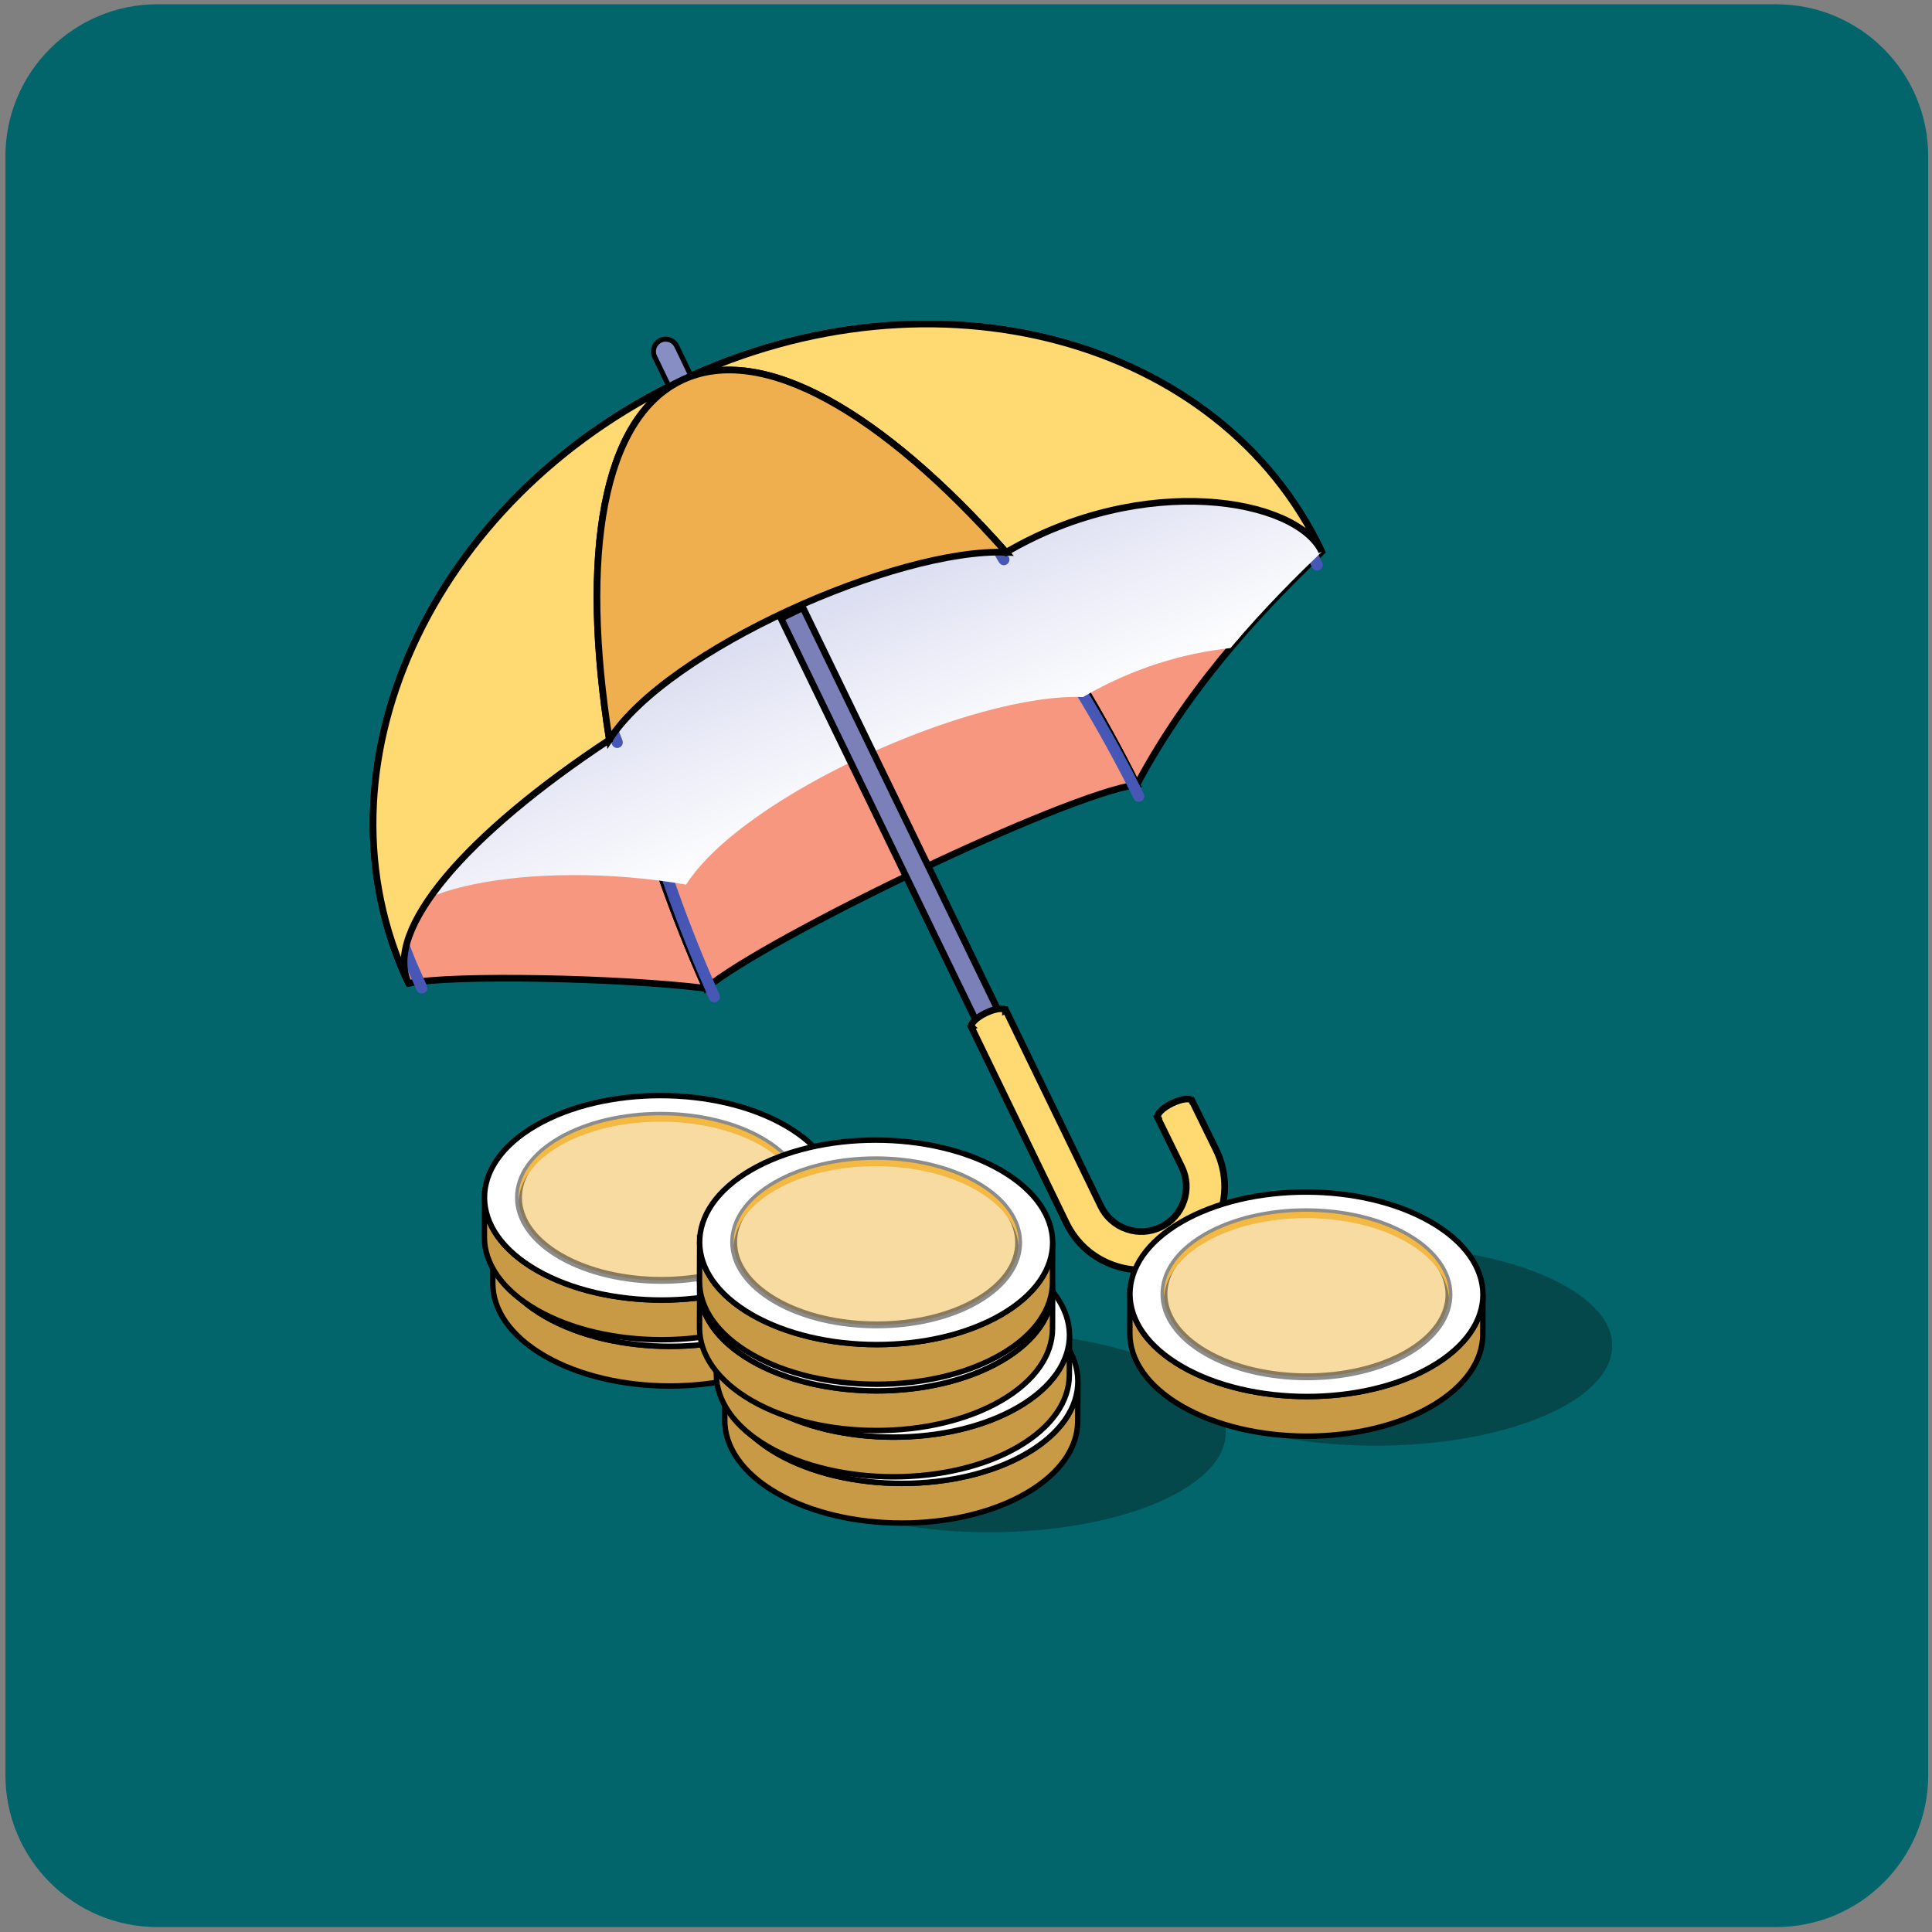
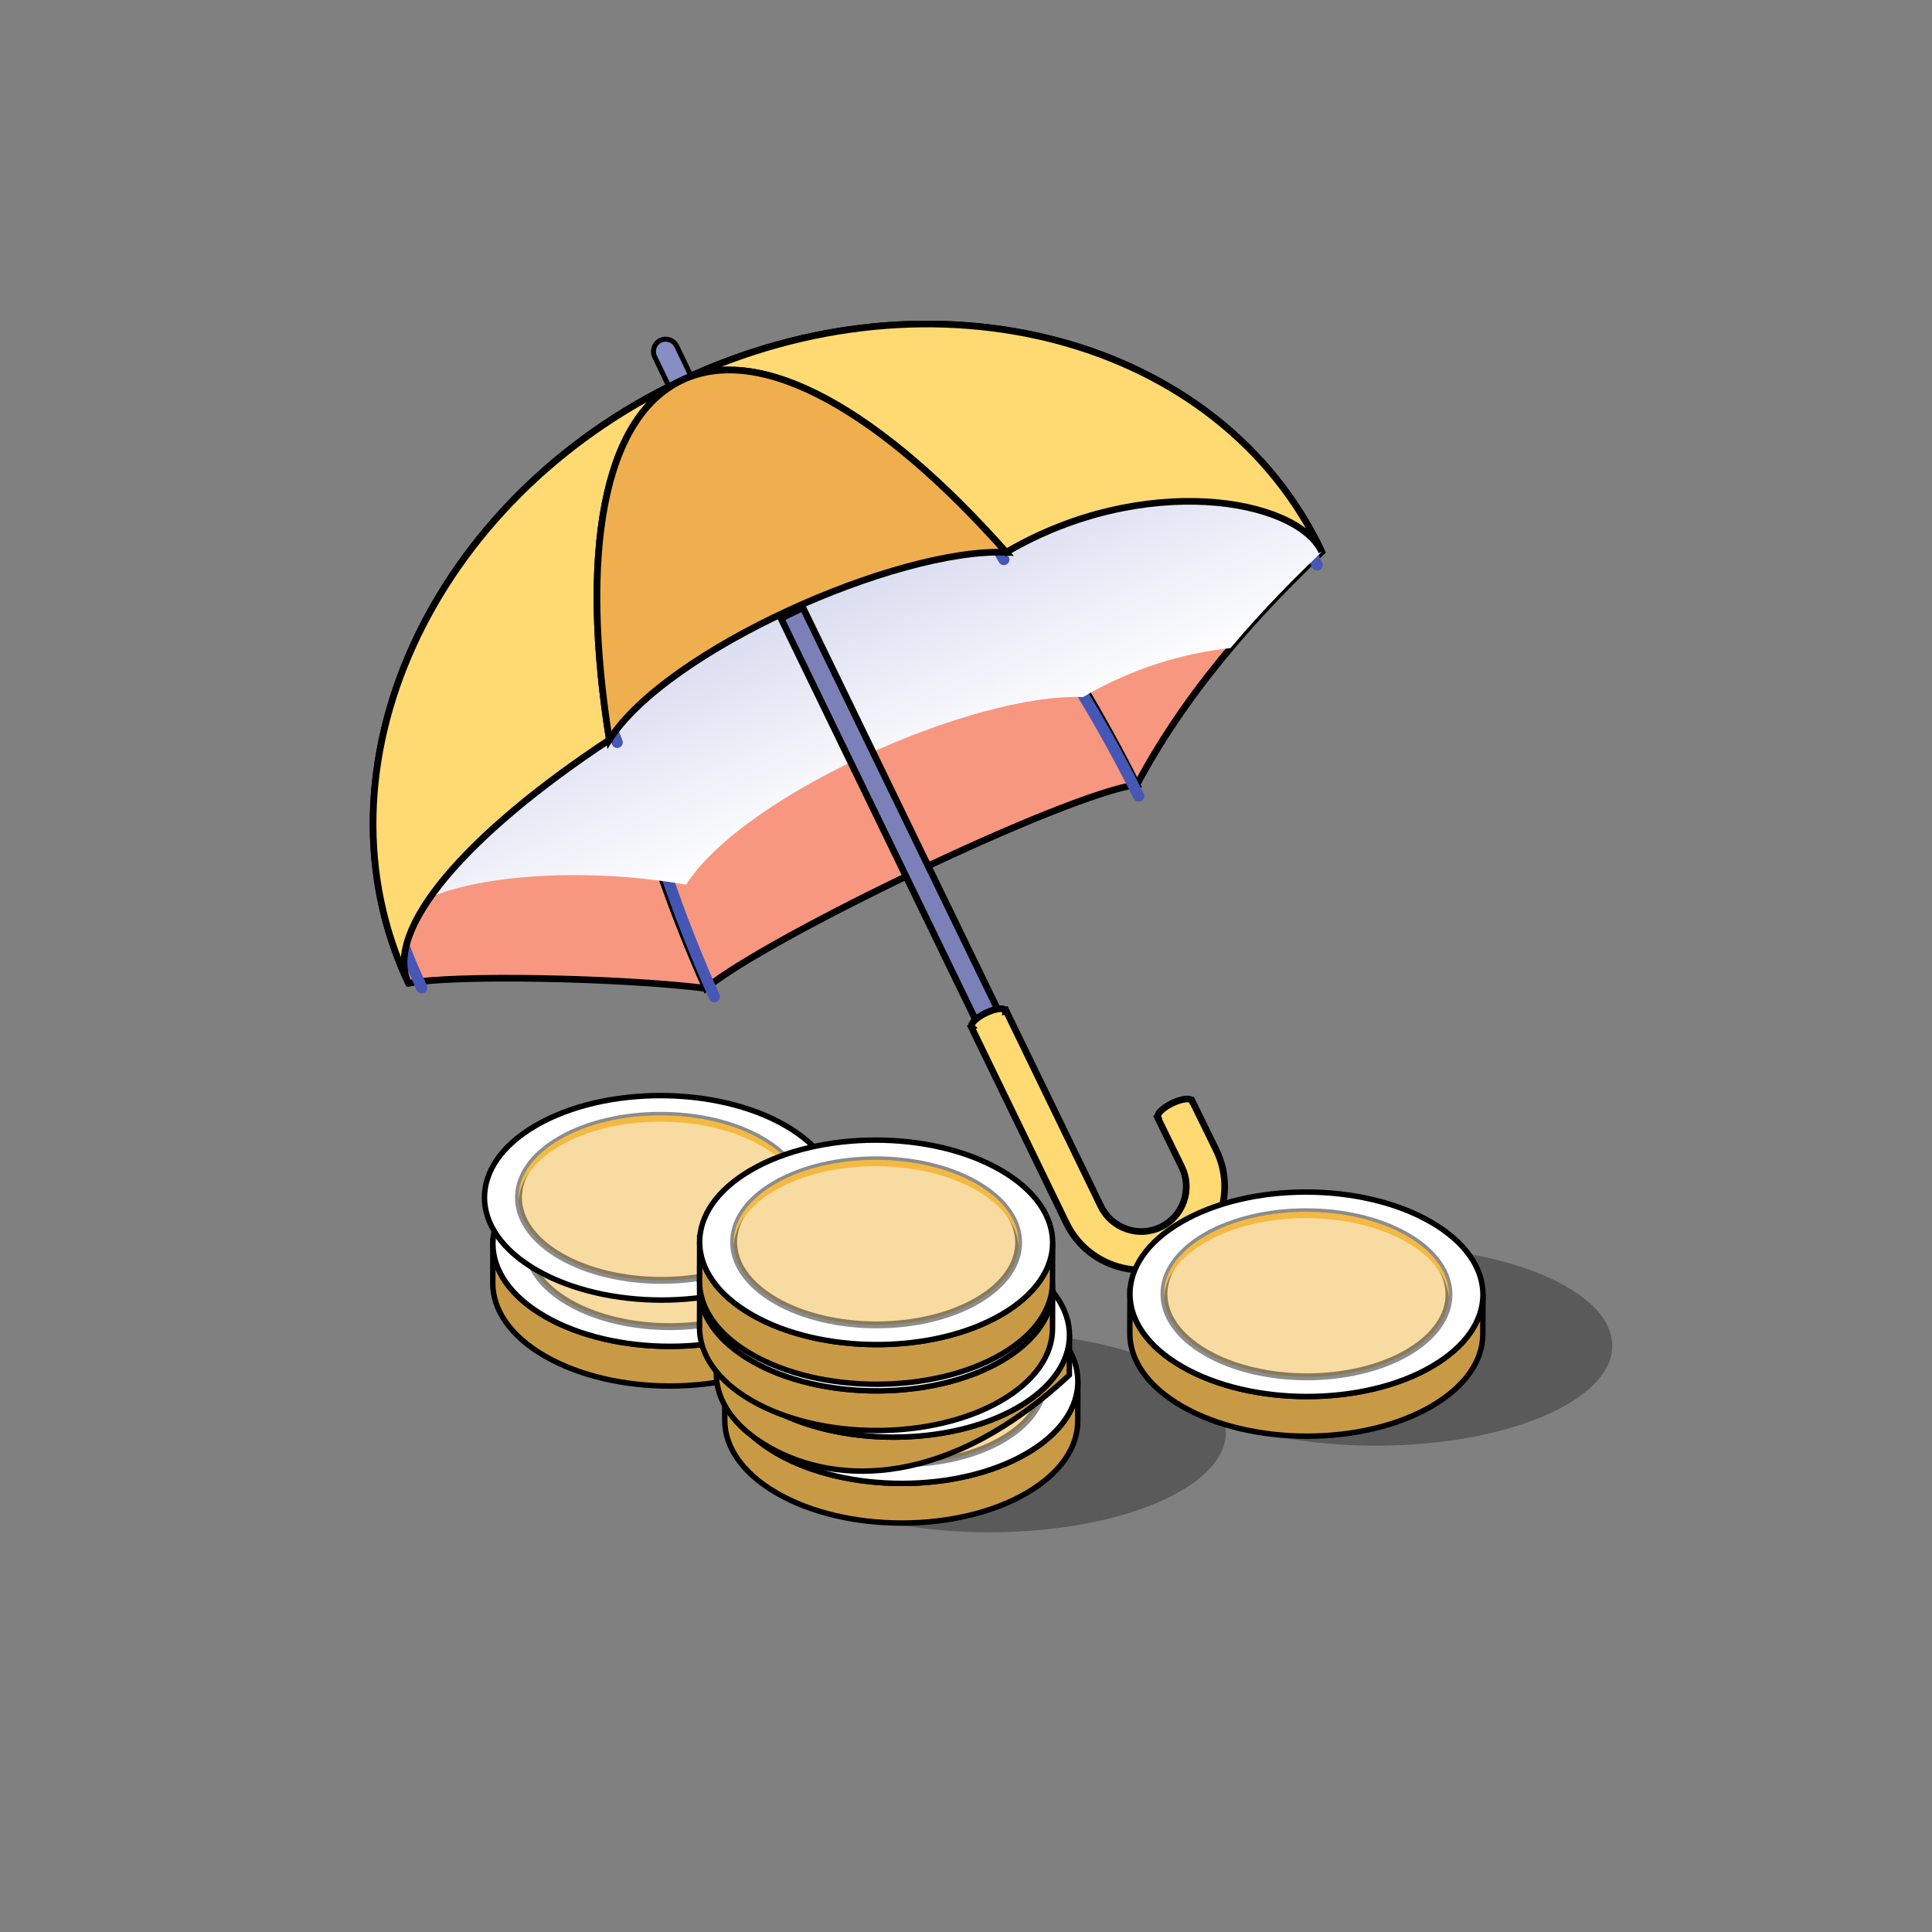
<svg xmlns="http://www.w3.org/2000/svg" width="290" height="290" viewBox="0 0 290 290" fill="none">
  <rect x="0" y="0" width="290" height="290" fill="#808080" stroke="none" />
-   <path d="M266.6 0.64H23.64C11.032 0.64 0.811 10.861 0.811 23.47V266.43C0.811 279.039 11.032 289.26 23.64 289.26H266.6C279.209 289.26 289.431 279.039 289.431 266.43V23.47C289.431 10.861 279.209 0.64 266.6 0.64Z" fill="#01656B" />
  <path d="M61.322 147.605C46.148 115.488 64.528 74.951 102.386 57.057C85.069 65.24 86.828 105.58 105.948 148.352C92.986 146.751 67.854 146.271 61.327 147.605H61.322Z" fill="#F79780" stroke="black" stroke-miterlimit="10" />
  <path d="M63.307 149.121C62.99 149.121 62.691 148.94 62.544 148.64C62.476 148.499 62.136 147.735 61.876 147.147L61.571 146.463C54.541 131.052 54.926 113.3 62.662 96.475C70.388 79.684 84.549 65.755 102.544 57.249C102.968 57.046 103.466 57.232 103.664 57.651C103.862 58.069 103.681 58.573 103.262 58.771C67.04 75.889 49.022 114.912 63.103 145.767L63.414 146.463C63.669 147.04 64.003 147.786 64.07 147.922C64.269 148.341 64.088 148.844 63.669 149.042C63.556 149.098 63.431 149.121 63.313 149.121H63.307Z" fill="url(#paint0_linear_0_1)" />
  <path d="M102.386 57.057C140.237 39.169 183.229 50.706 198.408 82.823C191.384 89.581 179.169 101.729 170.658 117.773C149.75 75.85 119.703 48.879 102.386 57.057Z" fill="#F79780" stroke="black" stroke-miterlimit="10" />
  <path d="M197.708 85.645C197.391 85.645 197.092 85.47 196.945 85.164C196.826 84.91 195.994 83.151 195.87 82.897C180.94 52.544 139.407 41.737 103.28 58.81C102.862 59.008 102.358 58.827 102.16 58.409C101.962 57.99 102.143 57.487 102.562 57.289C120.518 48.806 140.232 46.708 158.081 51.379C175.963 56.062 189.915 66.988 197.374 82.156C197.499 82.41 198.341 84.192 198.466 84.446C198.664 84.865 198.483 85.368 198.064 85.566C197.951 85.622 197.827 85.645 197.708 85.645Z" fill="url(#paint1_linear_0_1)" />
  <path d="M102.386 57.057C119.703 48.879 149.75 75.85 170.658 117.773C159.743 119.261 115.224 140.689 105.949 148.352C86.828 105.58 85.069 65.24 102.386 57.057Z" fill="#F79780" stroke="black" stroke-miterlimit="10" />
  <path d="M107.221 150.45C106.899 150.45 106.588 150.263 106.452 149.952C86.884 106.174 85.159 65.455 102.533 57.249C111.044 53.228 122.983 57.628 136.154 69.635C148.986 81.336 161.603 98.913 171.681 119.125C171.89 119.543 171.721 120.047 171.302 120.256C170.884 120.465 170.38 120.296 170.171 119.877C149.535 78.502 119.516 51.091 103.251 58.776C86.997 66.456 89.118 107.051 107.99 149.262C108.182 149.687 107.99 150.19 107.566 150.377C107.453 150.427 107.334 150.45 107.221 150.45Z" fill="url(#paint2_linear_0_1)" />
  <path style="mix-blend-mode:multiply" d="M102.385 57.057C140.237 39.169 183.229 50.706 198.408 82.823C194.806 86.29 189.835 91.182 184.699 97.278C177.681 98.03 169.967 100.287 162.553 104.636C146.141 103.968 111.655 119.249 102.985 132.783C79.894 128.796 55.932 133.603 59.727 141.628C57.657 137.25 56.475 131.985 56.056 126.126C54.908 99.173 72.632 71.122 102.385 57.057Z" fill="url(#paint3_linear_0_1)" />
  <path d="M108.02 65.39L104.723 66.988L161.001 183.095L164.299 181.497L108.02 65.39Z" fill="#7B81B8" />
  <path d="M113.856 83.581C114.122 83.581 114.393 83.524 114.648 83.4C115.558 82.959 115.943 81.867 115.508 80.951L101.573 51.95C101.132 51.04 100.04 50.655 99.124 51.091C98.213 51.532 97.829 52.623 98.264 53.539L112.199 82.54C112.516 83.196 113.172 83.581 113.851 83.581H113.856Z" fill="#878EC4" stroke="black" stroke-width="0.75" stroke-miterlimit="10" />
  <path d="M92.642 112.276C92.257 112.276 91.918 112.01 91.827 111.632C91.793 111.53 91.703 111.315 91.618 111.1C91.397 110.546 91.341 110.404 91.318 110.257C86.89 81.946 90.962 62.588 102.493 57.136C113.996 51.701 131.489 60.79 150.491 82.071C150.604 82.201 150.722 82.399 151.011 82.902C151.147 83.14 151.282 83.383 151.356 83.479C151.622 83.841 151.565 84.361 151.215 84.644C150.87 84.927 150.372 84.898 150.072 84.565C149.959 84.435 149.84 84.237 149.557 83.739C149.422 83.502 149.286 83.258 149.213 83.162C130.77 62.498 113.991 53.556 103.217 58.652C92.404 63.764 88.672 82.478 92.981 109.997C92.992 110.02 93.088 110.246 93.179 110.472C93.4 111.021 93.45 111.162 93.473 111.304C93.547 111.762 93.236 112.191 92.777 112.265C92.732 112.271 92.687 112.276 92.642 112.276Z" fill="url(#paint4_linear_0_1)" />
  <path d="M61.322 147.605C46.148 115.488 64.528 74.951 102.386 57.057C90.419 62.712 87.054 83.287 91.465 111.049C70.076 125.165 57.533 139.575 61.322 147.605Z" fill="#FFDA72" stroke="black" stroke-miterlimit="10" />
  <path d="M102.386 57.057C140.237 39.169 183.229 50.706 198.408 82.823C194.614 74.798 171.653 70.811 151.033 82.902C132.388 61.87 114.353 51.407 102.386 57.057Z" fill="#FFDA72" stroke="black" stroke-miterlimit="10" />
  <path d="M102.385 57.057C114.352 51.402 132.387 61.87 151.033 82.902C134.621 82.235 100.134 97.516 91.465 111.049C87.054 83.292 90.418 62.712 102.385 57.057Z" fill="#EFAF4E" stroke="black" stroke-miterlimit="10" />
  <path d="M120.52 91.211L117.223 92.81L160.99 183.105L164.288 181.507L120.52 91.211Z" fill="#7B81B8" stroke="black" stroke-miterlimit="10" />
  <g style="mix-blend-mode:multiply">
    <path opacity="0.2" d="M171.444 190.496C172.604 190.496 173.746 190.202 174.758 189.642L181.223 185.525C184.124 183.602 181.296 183.048 178.887 184.665L170.364 190.411C170.721 190.468 171.082 190.496 171.444 190.496Z" fill="#AFB5E0" />
  </g>
  <path d="M145.848 154.149H145.842C145.61 153.668 146.566 152.735 147.969 152.056C149.371 151.378 150.695 151.208 150.921 151.677V151.689L150.989 151.66L165.24 181.051C166.026 182.674 167.395 183.89 169.097 184.484C170.799 185.078 172.632 184.971 174.255 184.184C175.878 183.398 177.094 182.03 177.688 180.327C178.282 178.625 178.174 176.793 177.388 175.17L173.746 167.727L173.814 167.693C173.588 167.218 174.538 166.285 175.94 165.606C177.343 164.928 178.666 164.758 178.892 165.228L178.932 165.216L182.574 172.659C185.583 178.868 182.981 186.362 176.772 189.37C175.047 190.207 173.192 190.632 171.325 190.632C169.946 190.632 168.554 190.4 167.214 189.936C164.058 188.839 161.513 186.582 160.06 183.574L145.808 154.183L145.859 154.16L145.848 154.149Z" fill="#FFDA72" stroke="black" stroke-miterlimit="10" />
  <ellipse opacity="0.33" cx="109.5" cy="193" rx="35.5" ry="15" fill="#0F0F0F" />
  <path d="M73.98 186.672C73.968 190.625 76.576 194.584 81.804 197.596C92.185 203.588 108.957 203.588 119.275 197.596C124.396 194.622 126.966 190.719 126.972 186.823C126.972 188.806 126.959 190.789 126.953 192.772C126.94 196.674 124.377 200.57 119.256 203.551C108.944 209.543 92.166 209.543 81.791 203.551C76.569 200.532 73.962 196.573 73.968 192.626C73.968 190.644 73.98 188.661 73.987 186.678L73.98 186.672Z" fill="#C99A46" stroke="black" stroke-width="0.818" stroke-miterlimit="10" />
  <path d="M81.684 175.893C91.996 169.9 108.774 169.9 119.155 175.893C129.536 181.885 129.586 191.603 119.275 197.596C108.963 203.588 92.185 203.588 81.804 197.596C71.423 191.603 71.373 181.885 81.684 175.893Z" fill="white" stroke="black" stroke-width="0.818" stroke-miterlimit="10" />
  <path opacity="0.5" d="M85.304 177.983C93.632 173.146 107.177 173.146 115.557 177.983C123.942 182.82 123.98 190.669 115.658 195.506C107.329 200.343 93.784 200.343 85.405 195.506C77.025 190.669 76.981 182.82 85.304 177.983Z" fill="#F3B943" stroke="#1A1A1A" stroke-width="1.035" stroke-miterlimit="10" />
  <path d="M115.555 178.943C107.175 174.106 93.631 174.106 85.302 178.943C81.368 181.229 79.303 184.184 79.101 187.183C78.88 183.868 80.945 180.515 85.302 177.983C93.631 173.146 107.175 173.146 115.555 177.983C119.975 180.534 122.078 183.925 121.85 187.272C121.648 184.247 119.552 181.254 115.555 178.943Z" fill="#F3B943" />
-   <path d="M72.718 179.726C72.705 183.679 75.313 187.638 80.541 190.65C90.923 196.642 107.694 196.642 118.012 190.65C123.133 187.676 125.703 183.773 125.709 179.877C125.709 181.86 125.697 183.843 125.69 185.826C125.678 189.728 123.114 193.624 117.993 196.604C107.681 202.597 90.904 202.597 80.529 196.604C75.307 193.586 72.699 189.627 72.705 185.68C72.705 183.698 72.718 181.715 72.724 179.732L72.718 179.726Z" fill="#C99A46" stroke="black" stroke-width="0.818" stroke-miterlimit="10" />
  <path d="M80.422 168.947C90.733 162.954 107.511 162.954 117.892 168.947C128.273 174.939 128.324 184.657 118.012 190.65C107.7 196.642 90.923 196.642 80.542 190.65C70.16 184.657 70.11 174.939 80.422 168.947Z" fill="white" stroke="black" stroke-width="0.818" stroke-miterlimit="10" />
  <path opacity="0.5" d="M84.04 171.037C92.369 166.2 105.914 166.2 114.293 171.037C122.679 175.874 122.717 183.723 114.394 188.56C106.065 193.397 92.52 193.397 84.141 188.56C75.762 183.723 75.717 175.874 84.04 171.037Z" fill="#F3B943" stroke="#1A1A1A" stroke-width="1.035" stroke-miterlimit="10" />
  <path d="M114.292 171.997C105.913 167.16 92.368 167.16 84.039 171.997C80.105 174.283 78.04 177.238 77.838 180.237C77.617 176.922 79.682 173.569 84.039 171.037C92.368 166.2 105.913 166.2 114.292 171.037C118.712 173.588 120.815 176.979 120.588 180.326C120.386 177.301 118.289 174.308 114.292 171.997Z" fill="#F3B943" />
  <ellipse opacity="0.33" cx="148.5" cy="215" rx="35.5" ry="15" fill="#0F0F0F" />
  <path d="M108.801 207.246C108.788 211.198 111.396 215.158 116.624 218.17C127.006 224.162 143.777 224.162 154.095 218.17C159.216 215.196 161.786 211.293 161.792 207.397C161.792 209.38 161.78 211.363 161.773 213.345C161.761 217.248 159.197 221.144 154.076 224.124C143.764 230.117 126.987 230.117 116.612 224.124C111.39 221.106 108.782 217.147 108.788 213.2C108.788 211.217 108.801 209.235 108.807 207.252L108.801 207.246Z" fill="#C99A46" stroke="black" stroke-width="0.818" stroke-miterlimit="10" />
  <path d="M116.505 196.467C126.816 190.474 143.594 190.474 153.975 196.467C164.356 202.459 164.407 212.177 154.095 218.17C143.783 224.162 127.006 224.162 116.625 218.17C106.243 212.177 106.193 202.459 116.505 196.467Z" fill="white" stroke="black" stroke-width="0.818" stroke-miterlimit="10" />
  <path opacity="0.5" d="M120.124 198.557C128.453 193.72 141.998 193.72 150.377 198.557C158.763 203.394 158.801 211.243 150.478 216.08C142.149 220.917 128.604 220.917 120.225 216.08C111.846 211.243 111.801 203.394 120.124 198.557Z" fill="#F3B943" stroke="#1A1A1A" stroke-width="1.035" stroke-miterlimit="10" />
  <path d="M150.376 199.517C141.997 194.68 128.452 194.68 120.123 199.517C116.189 201.802 114.124 204.758 113.922 207.757C113.701 204.442 115.766 201.089 120.123 198.557C128.452 193.72 141.997 193.72 150.376 198.557C154.796 201.108 156.899 204.499 156.672 207.845C156.47 204.821 154.373 201.828 150.376 199.517Z" fill="#F3B943" />
-   <path d="M107.538 200.299C107.525 204.252 110.133 208.212 115.362 211.224C125.743 217.216 142.514 217.216 152.832 211.224C157.953 208.249 160.523 204.347 160.53 200.451C160.53 202.434 160.517 204.417 160.511 206.399C160.498 210.302 157.934 214.198 152.813 217.178C142.502 223.171 125.724 223.171 115.349 217.178C110.127 214.16 107.519 210.201 107.525 206.254C107.525 204.271 107.538 202.289 107.544 200.306L107.538 200.299Z" fill="#C99A46" stroke="black" stroke-width="0.818" stroke-miterlimit="10" />
+   <path d="M107.538 200.299C107.525 204.252 110.133 208.212 115.362 211.224C125.743 217.216 142.514 217.216 152.832 211.224C157.953 208.249 160.523 204.347 160.53 200.451C160.53 202.434 160.517 204.417 160.511 206.399C142.502 223.171 125.724 223.171 115.349 217.178C110.127 214.16 107.519 210.201 107.525 206.254C107.525 204.271 107.538 202.289 107.544 200.306L107.538 200.299Z" fill="#C99A46" stroke="black" stroke-width="0.818" stroke-miterlimit="10" />
  <path d="M115.242 189.521C125.554 183.528 142.331 183.528 152.712 189.521C163.094 195.513 163.144 205.231 152.832 211.224C142.521 217.216 125.743 217.216 115.362 211.224C104.981 205.231 104.93 195.513 115.242 189.521Z" fill="white" stroke="black" stroke-width="0.818" stroke-miterlimit="10" />
  <path opacity="0.5" d="M118.86 191.611C127.189 186.774 140.734 186.774 149.113 191.611C157.499 196.448 157.537 204.297 149.214 209.134C140.885 213.97 127.341 213.97 118.961 209.134C110.582 204.297 110.538 196.448 118.86 191.611Z" fill="#F3B943" stroke="#1A1A1A" stroke-width="1.035" stroke-miterlimit="10" />
  <path d="M149.113 192.57C140.734 187.734 127.189 187.734 118.86 192.57C114.926 194.856 112.862 197.812 112.66 200.811C112.439 197.496 114.503 194.143 118.86 191.611C127.189 186.774 140.734 186.774 149.113 191.611C153.534 194.162 155.636 197.553 155.409 200.899C155.207 197.875 153.111 194.882 149.113 192.57Z" fill="#F3B943" />
  <path d="M105.013 193.353C105 197.306 107.608 201.266 112.836 204.278C123.217 210.27 139.989 210.27 150.307 204.278C155.428 201.303 157.998 197.401 158.004 193.505C158.004 195.488 157.992 197.47 157.985 199.453C157.973 203.356 155.409 207.252 150.288 210.232C139.976 216.225 123.199 216.225 112.824 210.232C107.602 207.214 104.994 203.255 105 199.308C105 197.325 105.013 195.342 105.019 193.36L105.013 193.353Z" fill="#C99A46" stroke="black" stroke-width="0.818" stroke-miterlimit="10" />
  <path d="M112.718 182.575C123.029 176.582 139.807 176.582 150.188 182.575C160.569 188.567 160.62 198.285 150.308 204.278C139.996 210.27 123.219 210.27 112.837 204.278C102.456 198.285 102.406 188.567 112.718 182.575Z" fill="white" stroke="black" stroke-width="0.818" stroke-miterlimit="10" />
  <path opacity="0.5" d="M116.335 184.665C124.664 179.828 138.208 179.828 146.588 184.665C154.974 189.502 155.011 197.351 146.689 202.187C138.36 207.024 124.815 207.024 116.436 202.187C108.057 197.351 108.012 189.502 116.335 184.665Z" fill="#F3B943" stroke="#1A1A1A" stroke-width="1.035" stroke-miterlimit="10" />
  <path d="M146.587 185.624C138.208 180.788 124.663 180.788 116.334 185.624C112.4 187.91 110.335 190.866 110.133 193.865C109.912 190.55 111.977 187.197 116.334 184.665C124.663 179.828 138.208 179.828 146.587 184.665C151.007 187.216 153.11 190.607 152.883 193.953C152.681 190.929 150.584 187.936 146.587 185.624Z" fill="#F3B943" />
  <path d="M105.013 186.407C105 190.36 107.608 194.32 112.836 197.332C123.217 203.324 139.989 203.324 150.307 197.332C155.428 194.357 157.998 190.455 158.004 186.559C158.004 188.542 157.992 190.525 157.985 192.507C157.973 196.41 155.409 200.306 150.288 203.286C139.976 209.279 123.199 209.279 112.824 203.286C107.602 200.268 104.994 196.309 105 192.362C105 190.379 105.013 188.397 105.019 186.414L105.013 186.407Z" fill="#C99A46" stroke="black" stroke-width="0.818" stroke-miterlimit="10" />
  <path d="M112.718 175.629C123.029 169.636 139.807 169.636 150.188 175.629C160.569 181.621 160.62 191.339 150.308 197.332C139.996 203.324 123.219 203.324 112.837 197.332C102.456 191.339 102.406 181.621 112.718 175.629Z" fill="white" stroke="black" stroke-width="0.818" stroke-miterlimit="10" />
  <path opacity="0.5" d="M116.335 177.719C124.664 172.882 138.208 172.882 146.588 177.719C154.974 182.556 155.011 190.405 146.689 195.242C138.36 200.078 124.815 200.078 116.436 195.242C108.057 190.405 108.012 182.556 116.335 177.719Z" fill="#F3B943" stroke="#1A1A1A" stroke-width="1.035" stroke-miterlimit="10" />
  <path d="M146.587 178.678C138.208 173.842 124.663 173.842 116.334 178.678C112.4 180.964 110.335 183.92 110.133 186.919C109.912 183.604 111.977 180.251 116.334 177.719C124.663 172.882 138.208 172.882 146.587 177.719C151.007 180.27 153.11 183.661 152.883 187.007C152.681 183.983 150.584 180.99 146.587 178.678Z" fill="#F3B943" />
  <ellipse opacity="0.33" cx="206.5" cy="202" rx="35.5" ry="15" fill="#0F0F0F" />
  <path d="M169.603 194.203C169.591 198.156 172.199 202.115 177.427 205.127C187.808 211.12 204.58 211.12 214.898 205.127C220.019 202.153 222.589 198.251 222.595 194.355C222.595 196.337 222.582 198.32 222.576 200.303C222.564 204.205 220 208.101 214.879 211.082C204.567 217.074 187.789 217.074 177.415 211.082C172.192 208.063 169.585 204.104 169.591 200.158C169.591 198.175 169.603 196.192 169.61 194.209L169.603 194.203Z" fill="#C99A46" stroke="black" stroke-width="0.818" stroke-miterlimit="10" />
  <path d="M177.308 183.424C187.62 177.432 204.398 177.432 214.779 183.424C225.16 189.417 225.21 199.135 214.899 205.127C204.587 211.12 187.809 211.12 177.428 205.127C167.047 199.135 166.997 189.417 177.308 183.424Z" fill="white" stroke="black" stroke-width="0.818" stroke-miterlimit="10" />
  <path opacity="0.5" d="M180.926 185.514C189.255 180.677 202.799 180.677 211.179 185.514C219.564 190.351 219.602 198.2 211.28 203.037C202.951 207.874 189.406 207.874 181.027 203.037C172.647 198.2 172.603 190.351 180.926 185.514Z" fill="#F3B943" stroke="#1A1A1A" stroke-width="1.035" stroke-miterlimit="10" />
  <path d="M211.178 186.474C202.798 181.637 189.254 181.637 180.925 186.474C176.991 188.76 174.926 191.715 174.724 194.714C174.503 191.399 176.568 188.046 180.925 185.514C189.254 180.677 202.798 180.677 211.178 185.514C215.598 188.065 217.701 191.456 217.473 194.803C217.271 191.778 215.175 188.785 211.178 186.474Z" fill="#F3B943" />
  <defs>
    <linearGradient id="paint0_linear_0_1" x1="60.338" y1="144.099" x2="88.728" y2="60.439" gradientUnits="userSpaceOnUse">
      <stop stop-color="#4757B6" />
      <stop offset="1" stop-color="#27296F" />
    </linearGradient>
    <linearGradient id="paint1_linear_0_1" x1="198.986" y1="76.229" x2="109.693" y2="48.704" gradientUnits="userSpaceOnUse">
      <stop stop-color="#4757B6" />
      <stop offset="1" stop-color="#27296F" />
    </linearGradient>
    <linearGradient id="paint2_linear_0_1" x1="132.721" y1="123.089" x2="96.3" y2="59.359" gradientUnits="userSpaceOnUse">
      <stop stop-color="#4757B6" />
      <stop offset="1" stop-color="#27296F" />
    </linearGradient>
    <linearGradient id="paint3_linear_0_1" x1="132.613" y1="120.443" x2="104.772" y2="56.107" gradientUnits="userSpaceOnUse">
      <stop stop-color="white" />
      <stop offset="1" stop-color="#AFB5E0" />
    </linearGradient>
    <linearGradient id="paint4_linear_0_1" x1="119.771" y1="93.45" x2="102.431" y2="54.433" gradientUnits="userSpaceOnUse">
      <stop stop-color="#4757B6" />
      <stop offset="1" stop-color="#27296F" />
    </linearGradient>
  </defs>
</svg>